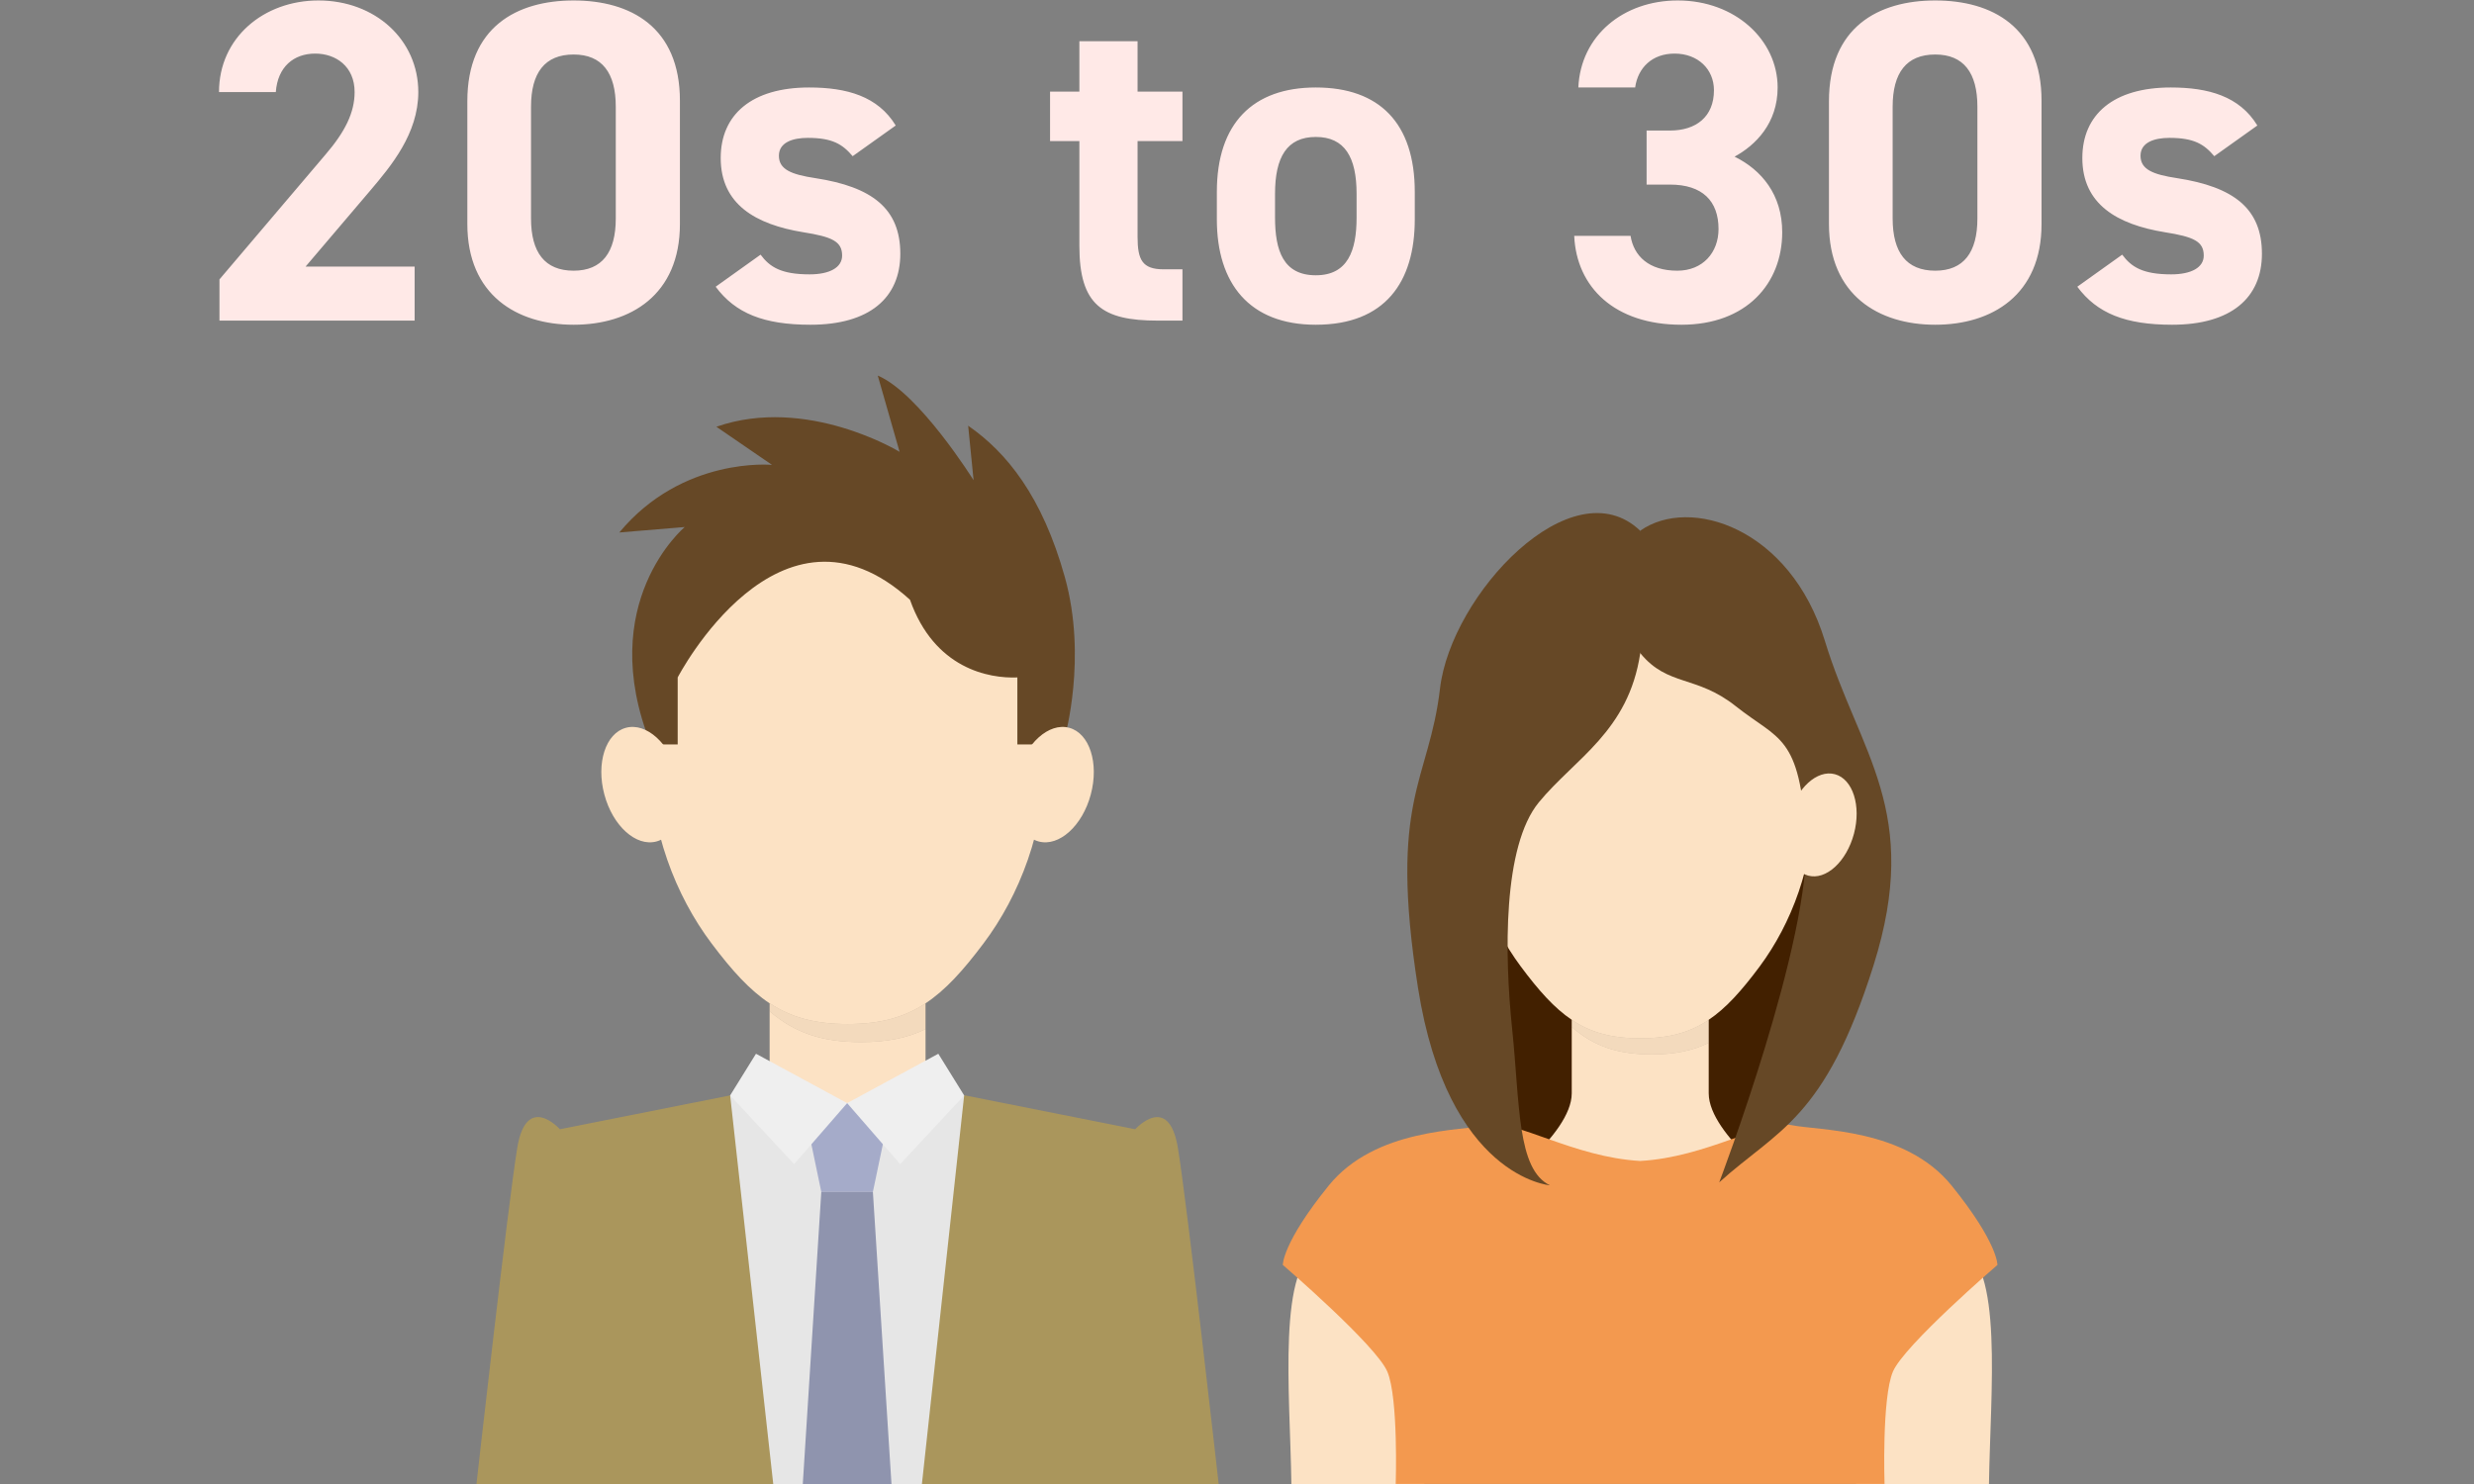
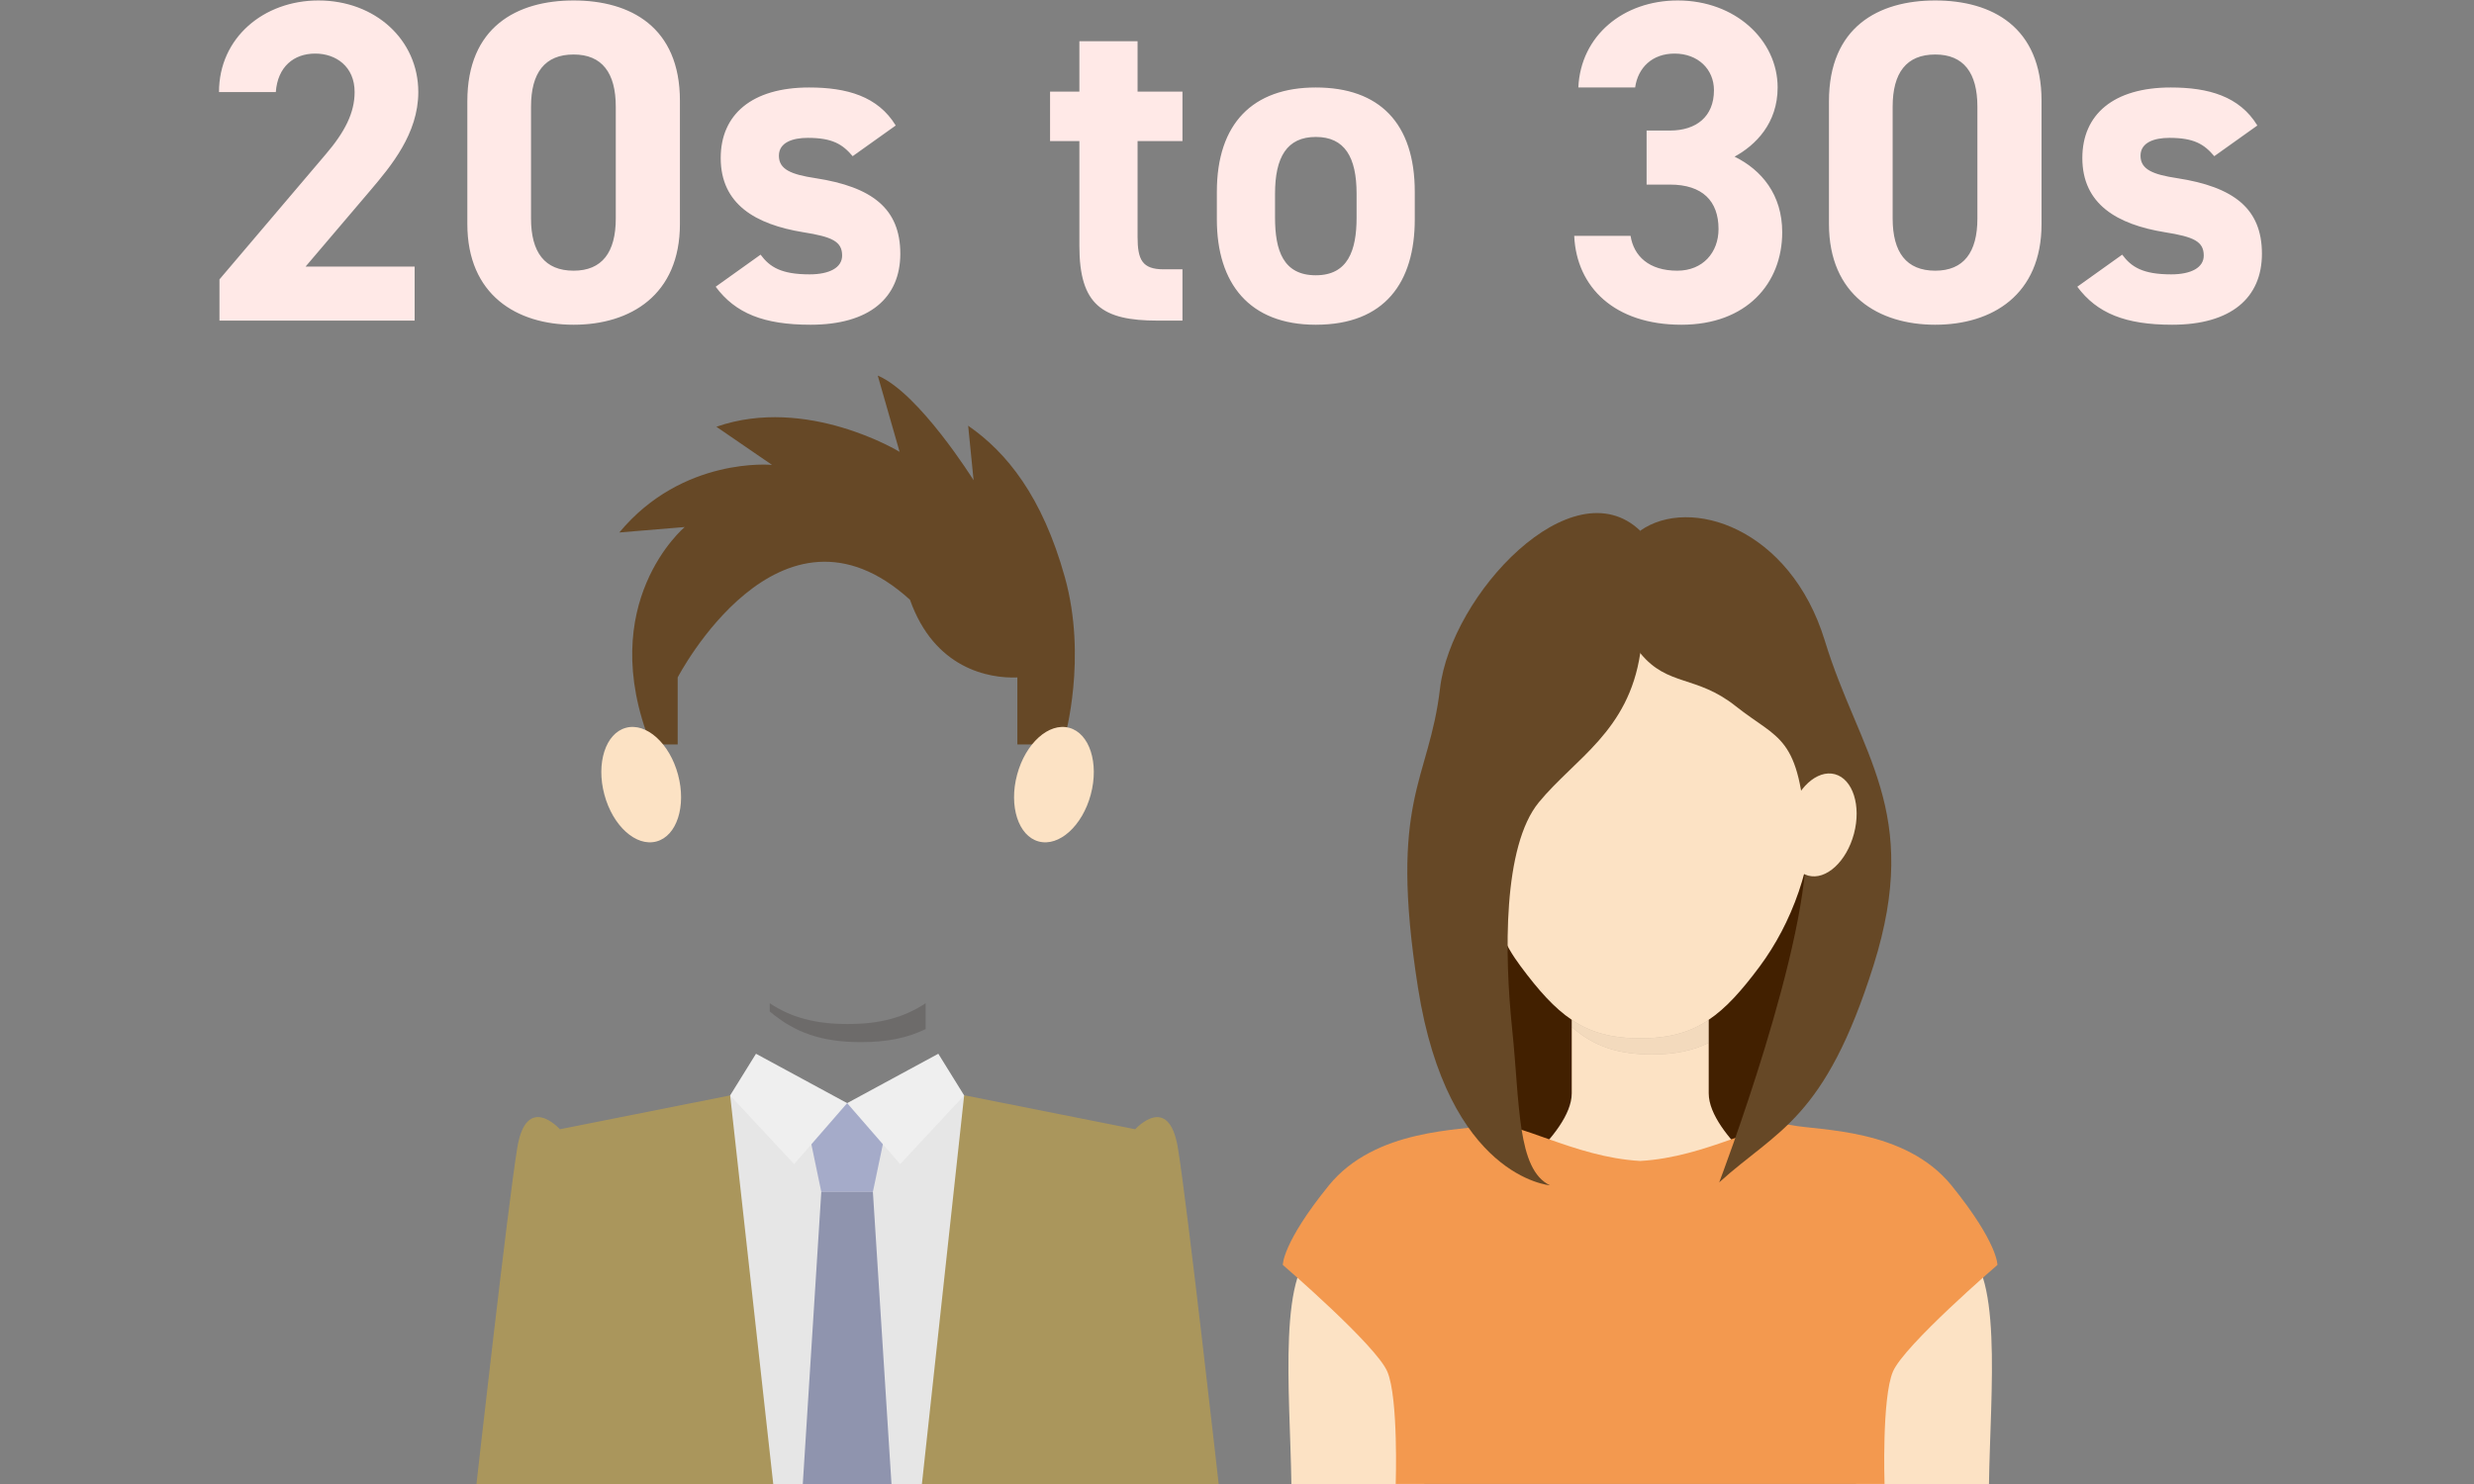
<svg xmlns="http://www.w3.org/2000/svg" width="270" height="162" viewBox="0 0 270 162" fill="none">
  <rect x="0" y="0" width="270" height="162" fill="#808080" stroke="none" />
  <path d="M45.251 29.1V35H23.951V30.5L35.501 16.9C37.651 14.4 38.701 12.3 38.701 10.05C38.701 7.25 36.651 5.85 34.401 5.85C32.051 5.85 30.301 7.3 30.101 10.05H23.901C23.901 4.1 28.801 0.05 34.751 0.05C40.951 0.05 45.651 4.35 45.651 10.05C45.651 14.6 42.651 18.15 40.451 20.75L33.351 29.1H45.251ZM74.203 11V24.45C74.203 32.2 68.803 35.45 62.603 35.45C56.403 35.45 51.003 32.2 51.003 24.45V11.05C51.003 2.95 56.403 0.05 62.603 0.05C68.803 0.05 74.203 2.95 74.203 11ZM67.203 11.65C67.203 7.95 65.703 5.95 62.603 5.95C59.453 5.95 57.953 7.95 57.953 11.65V23.85C57.953 27.55 59.453 29.55 62.603 29.55C65.703 29.55 67.203 27.55 67.203 23.85V11.65ZM97.755 13.7L93.055 17.05C91.955 15.75 90.855 15.05 88.155 15.05C86.505 15.05 85.005 15.55 85.005 17C85.005 18.5 86.355 19.05 89.005 19.45C95.155 20.4 98.255 22.75 98.255 27.7C98.255 32.5 94.905 35.45 88.455 35.45C83.355 35.45 80.255 34.2 78.105 31.3L83.005 27.8C84.005 29.15 85.255 29.95 88.355 29.95C90.555 29.95 91.905 29.2 91.905 27.9C91.905 26.35 90.805 25.85 87.655 25.35C82.455 24.5 78.655 22.3 78.655 17.25C78.655 12.5 82.055 9.55 88.305 9.55C92.405 9.55 95.805 10.5 97.755 13.7ZM114.598 15.4V10H117.798V4.5H124.148V10H129.048V15.4H124.148V25.85C124.148 28.35 124.648 29.4 126.998 29.4H129.048V35H126.348C120.298 35 117.798 33.3 117.798 26.85V15.4H114.598ZM154.401 20.95V23.95C154.401 30.8 151.151 35.45 143.601 35.45C136.351 35.45 132.801 30.95 132.801 23.95V20.95C132.801 13.45 136.751 9.55 143.601 9.55C150.551 9.55 154.401 13.45 154.401 20.95ZM143.601 30.05C147.101 30.05 148.051 27.35 148.051 23.75V21.15C148.051 17.15 146.751 14.95 143.601 14.95C140.451 14.95 139.151 17.15 139.151 21.15V23.75C139.151 27.35 140.051 30.05 143.601 30.05ZM179.702 20.15V14.25H182.252C185.102 14.25 187.052 12.75 187.052 9.85C187.052 7.55 185.302 5.85 182.752 5.85C180.302 5.85 178.752 7.4 178.452 9.55H172.252C172.502 3.9 177.152 0.05 183.102 0.05C189.402 0.05 194.002 4.4 194.002 9.55C194.002 13.45 191.602 15.85 189.302 17.1C192.252 18.55 194.502 21.25 194.502 25.35C194.502 30.95 190.602 35.45 183.502 35.45C176.202 35.45 172.052 31.35 171.802 25.75H177.952C178.302 27.95 179.952 29.55 183.052 29.55C185.852 29.55 187.552 27.55 187.552 25C187.552 21.95 185.802 20.15 182.252 20.15H179.702ZM222.804 11V24.45C222.804 32.2 217.404 35.45 211.204 35.45C205.004 35.45 199.604 32.2 199.604 24.45V11.05C199.604 2.95 205.004 0.05 211.204 0.05C217.404 0.05 222.804 2.95 222.804 11ZM215.804 11.65C215.804 7.95 214.304 5.95 211.204 5.95C208.054 5.95 206.554 7.95 206.554 11.65V23.85C206.554 27.55 208.054 29.55 211.204 29.55C214.304 29.55 215.804 27.55 215.804 23.85V11.65ZM246.356 13.7L241.656 17.05C240.556 15.75 239.456 15.05 236.756 15.05C235.106 15.05 233.606 15.55 233.606 17C233.606 18.5 234.956 19.05 237.606 19.45C243.756 20.4 246.856 22.75 246.856 27.7C246.856 32.5 243.506 35.45 237.056 35.45C231.956 35.45 228.856 34.2 226.706 31.3L231.606 27.8C232.606 29.15 233.856 29.95 236.956 29.95C239.156 29.95 240.506 29.2 240.506 27.9C240.506 26.35 239.406 25.85 236.256 25.35C231.056 24.5 227.256 22.3 227.256 17.25C227.256 12.5 230.656 9.55 236.906 9.55C241.006 9.55 244.406 10.5 246.356 13.7Z" fill="#FFE9E7" />
  <g clip-path="url(#clip0_316_10839)">
-     <path d="M107.753 62.372C103.851 57.18 98.46 53.965 92.496 53.965C86.533 53.965 81.142 57.18 77.239 62.372C73.336 67.564 70.922 74.743 70.922 82.672C70.922 90.601 73.742 97.78 77.645 102.972C79.893 105.969 81.839 108.102 83.993 109.527V130.577H101.009V109.527C103.164 108.102 105.099 105.969 107.347 102.972C111.25 97.78 114.071 90.601 114.071 82.672C114.071 74.743 111.656 67.564 107.753 62.372Z" fill="#FCE2C4" />
    <g style="mix-blend-mode:multiply" opacity="0.2">
      <path d="M92.507 111.785C88.968 111.785 86.356 111.078 84.004 109.517V110.412C86.762 112.743 89.686 113.762 93.964 113.762C96.794 113.762 99.032 113.315 101.02 112.337V109.517C98.657 111.078 96.056 111.785 92.517 111.785H92.507Z" fill="#231815" />
-       <path d="M92.507 111.785C88.968 111.785 86.356 111.078 84.004 109.517V110.412C86.762 112.743 89.686 113.762 93.964 113.762C96.794 113.762 99.032 113.315 101.02 112.337V109.517C98.657 111.078 96.056 111.785 92.517 111.785H92.507Z" fill="#CEBAA2" />
    </g>
    <path d="M92.505 162H52C52 162 55.445 131.368 56.454 125.291C57.464 119.215 61.106 123.273 61.106 123.273L79.683 119.579L92.453 124.48L105.317 119.579L123.894 123.273C123.894 123.273 127.536 119.225 128.546 125.291C129.555 131.357 133 162 133 162H92.495" fill="#AA965C" />
    <path d="M79.684 119.579L84.388 162H100.613L105.223 119.579L92.453 120.422L79.684 119.579Z" fill="#E6E6E6" />
    <path d="M73.959 73.953C73.959 73.953 85.074 52.539 99.311 65.473C101.976 73.006 107.918 74.078 111.03 73.953V81.267H113.954L116.213 80.456C116.213 80.456 118.669 71.809 116.213 63.007C113.757 54.204 109.875 49.386 105.66 46.473L106.253 52.425C106.253 52.425 100.31 42.904 95.794 41L98.177 49.324C98.177 49.324 88.061 43.143 78.184 46.587L84.252 50.749C84.252 50.749 74.5 49.803 67.59 58.127L74.729 57.534C74.729 57.534 64.842 65.785 71.035 81.267H73.959V73.953Z" fill="#664826" />
    <path d="M74 84.576C74.916 87.999 73.865 91.267 71.638 91.86C69.411 92.453 66.871 90.164 65.956 86.73C65.04 83.307 66.091 80.04 68.318 79.447C70.535 78.853 73.085 81.143 74 84.576Z" fill="#FCE2C4" />
    <path d="M110.999 84.576C110.083 87.999 111.134 91.267 113.361 91.86C115.578 92.453 118.128 90.164 119.043 86.73C119.959 83.307 118.908 80.04 116.681 79.447C114.464 78.853 111.914 81.143 110.999 84.576Z" fill="#FCE2C4" />
    <path d="M95.263 130.109H89.632L87.613 120.422H97.292L95.263 130.109Z" fill="#A5ABC9" />
    <path d="M97.292 162H87.613L89.632 130.109H95.263L97.292 162Z" fill="#8F94AE" />
    <path d="M82.504 115.032L92.453 120.422L86.667 127.081L79.684 119.579L82.504 115.032Z" fill="#EFEFEF" />
    <path d="M102.403 115.032L92.453 120.422L98.24 127.081L105.223 119.579L102.403 115.032Z" fill="#EFEFEF" />
  </g>
  <g clip-path="url(#clip1_316_10839)">
    <path d="M161.601 93.221C160.225 100.083 160.481 126.767 169.147 129.381C177.802 131.984 186.632 131.817 188.942 128.86C191.252 125.903 200.144 109.245 200.77 97.219C201.396 85.194 165.286 74.887 161.601 93.221Z" fill="#422000" />
-     <path d="M186.481 119.354V111.327C188.37 110.057 190.075 108.151 192.056 105.486C195.485 100.853 197.97 94.46 197.97 87.391C197.97 80.321 195.845 73.929 192.415 69.296C188.986 64.662 184.243 61.799 179.007 61.799C173.77 61.799 169.027 64.662 165.598 69.296C162.168 73.929 160.043 80.321 160.043 87.391C160.043 94.46 162.517 100.853 165.957 105.486C167.938 108.151 169.643 110.057 171.532 111.327V119.354C171.532 123.925 162.764 130.089 162.764 130.089C162.764 130.089 162.066 136.804 168.349 140.167C174.633 143.53 179.007 143.53 179.007 143.53C179.007 143.53 183.38 143.53 189.664 140.167C195.947 136.804 195.249 130.089 195.249 130.089C195.249 130.089 186.481 123.925 186.481 119.354Z" fill="#FCE2C4" />
+     <path d="M186.481 119.354V111.327C188.37 110.057 190.075 108.151 192.056 105.486C195.485 100.853 197.97 94.46 197.97 87.391C197.97 80.321 195.845 73.929 192.415 69.296C188.986 64.662 184.243 61.799 179.007 61.799C173.77 61.799 169.027 64.662 165.598 69.296C160.043 94.46 162.517 100.853 165.957 105.486C167.938 108.151 169.643 110.057 171.532 111.327V119.354C171.532 123.925 162.764 130.089 162.764 130.089C162.764 130.089 162.066 136.804 168.349 140.167C174.633 143.53 179.007 143.53 179.007 143.53C179.007 143.53 183.38 143.53 189.664 140.167C195.947 136.804 195.249 130.089 195.249 130.089C195.249 130.089 186.481 123.925 186.481 119.354Z" fill="#FCE2C4" />
    <g style="mix-blend-mode:multiply" opacity="0.2">
      <path d="M179.006 113.347C175.895 113.347 173.605 112.722 171.531 111.327V112.118C173.954 114.201 176.521 115.106 180.289 115.106C182.774 115.106 184.745 114.7 186.491 113.836V111.327C184.417 112.722 182.127 113.347 179.016 113.347H179.006Z" fill="#231815" />
      <path d="M179.006 113.347C175.895 113.347 173.605 112.722 171.531 111.327V112.118C173.954 114.201 176.521 115.106 180.289 115.106C182.774 115.106 184.745 114.7 186.491 113.836V111.327C184.417 112.722 182.127 113.347 179.016 113.347H179.006Z" fill="#CEBAA2" />
    </g>
    <path d="M144.14 136.002C139.335 138.043 140.782 151.797 140.936 162H155.434C155.434 162 164.13 127.496 144.14 136.002Z" fill="#FCE2C4" />
    <path d="M213.864 136.002C218.669 138.043 217.221 151.797 217.067 162H202.57C202.57 162 193.874 127.496 213.864 136.002Z" fill="#FCE2C4" />
    <path d="M179.005 126.736C171.685 126.32 165.452 122.197 162.506 122.821C159.559 123.436 150.103 123.134 145.01 129.422C139.918 135.711 140 138.085 140 138.085C140 138.085 150.185 146.851 151.407 149.735C152.629 152.619 152.321 161.99 152.321 161.99H205.669C205.669 161.99 205.361 152.619 206.583 149.735C207.805 146.851 217.99 138.085 217.99 138.085C217.99 138.085 218.072 135.711 212.99 129.422C207.897 123.134 198.451 123.436 195.494 122.821C192.548 122.207 186.315 126.33 178.995 126.736" fill="#F3994F" />
    <path d="M179.004 57.937C184.404 54.115 195.369 57.593 199.148 69.931C202.916 82.268 209.774 88.536 204.466 105.392C199.148 122.259 193.963 123.332 187.628 129.068C187.628 129.068 197.772 102.436 197.094 91.306C196.417 80.176 194.168 80.852 189.435 77.094C185.123 73.668 182.022 74.97 179.024 71.315C174.558 65.87 179.024 57.926 179.024 57.926L179.004 57.937Z" fill="#664826" />
    <path d="M162.742 89.088C163.553 92.138 162.618 95.054 160.668 95.585C158.717 96.116 156.479 94.065 155.668 91.014C154.856 87.963 155.791 85.048 157.742 84.517C159.692 83.986 161.931 86.037 162.742 89.088Z" fill="#FCE2C4" />
    <path d="M195.257 89.088C194.446 92.138 195.381 95.054 197.331 95.585C199.282 96.116 201.52 94.065 202.332 91.014C203.143 87.963 202.208 85.048 200.258 84.517C198.307 83.986 196.069 86.037 195.257 89.088Z" fill="#FCE2C4" />
    <path d="M179.005 71.326C177.721 79.843 171.89 82.789 167.947 87.578C164.004 92.368 164.179 104.185 165.031 112.358C165.883 120.531 165.544 127.652 169.148 129.391C169.148 129.391 158.008 128.527 154.754 107.839C151.499 87.151 155.955 85.413 157.156 75.157C158.357 64.902 171.561 50.815 179.015 57.947V71.336L179.005 71.326Z" fill="#664826" />
  </g>
  <defs>
    <clipPath id="clip0_316_10839">
      <rect width="81" height="121" fill="white" transform="translate(52 41)" />
    </clipPath>
    <clipPath id="clip1_316_10839">
      <rect width="78" height="106" fill="white" transform="translate(140 56)" />
    </clipPath>
  </defs>
</svg>